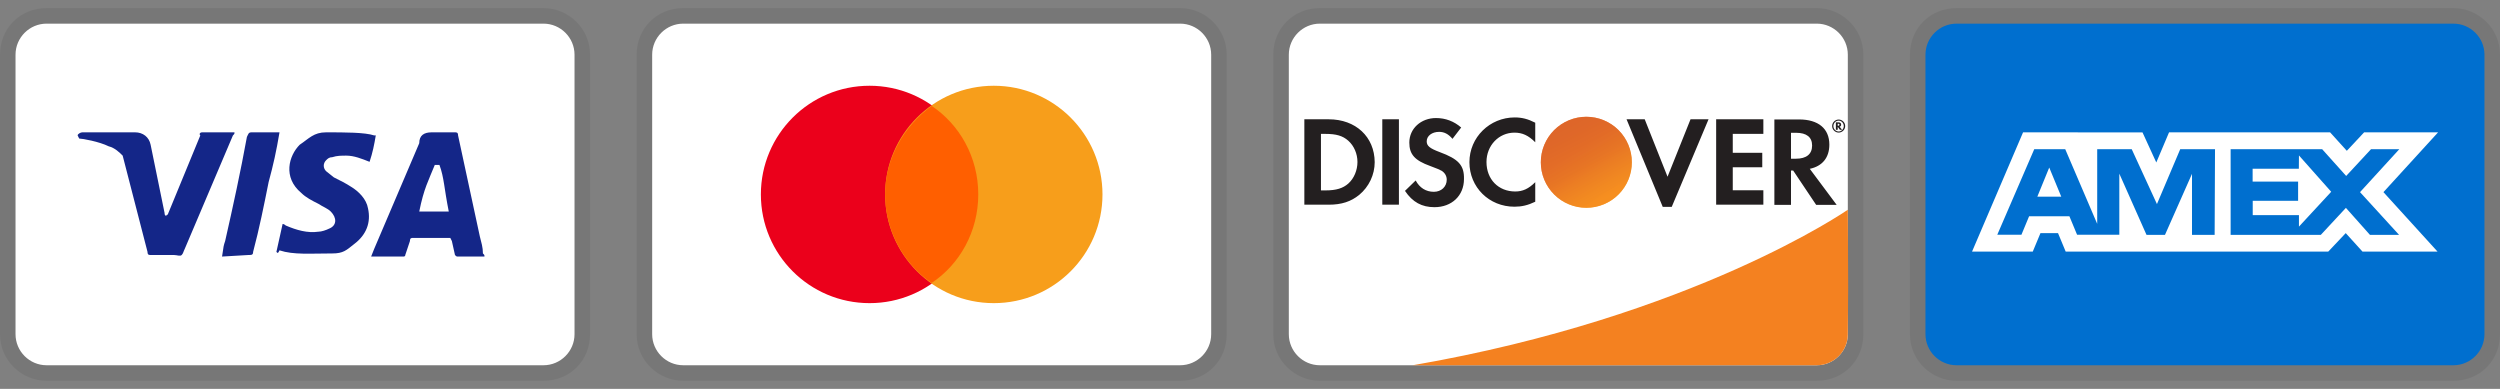
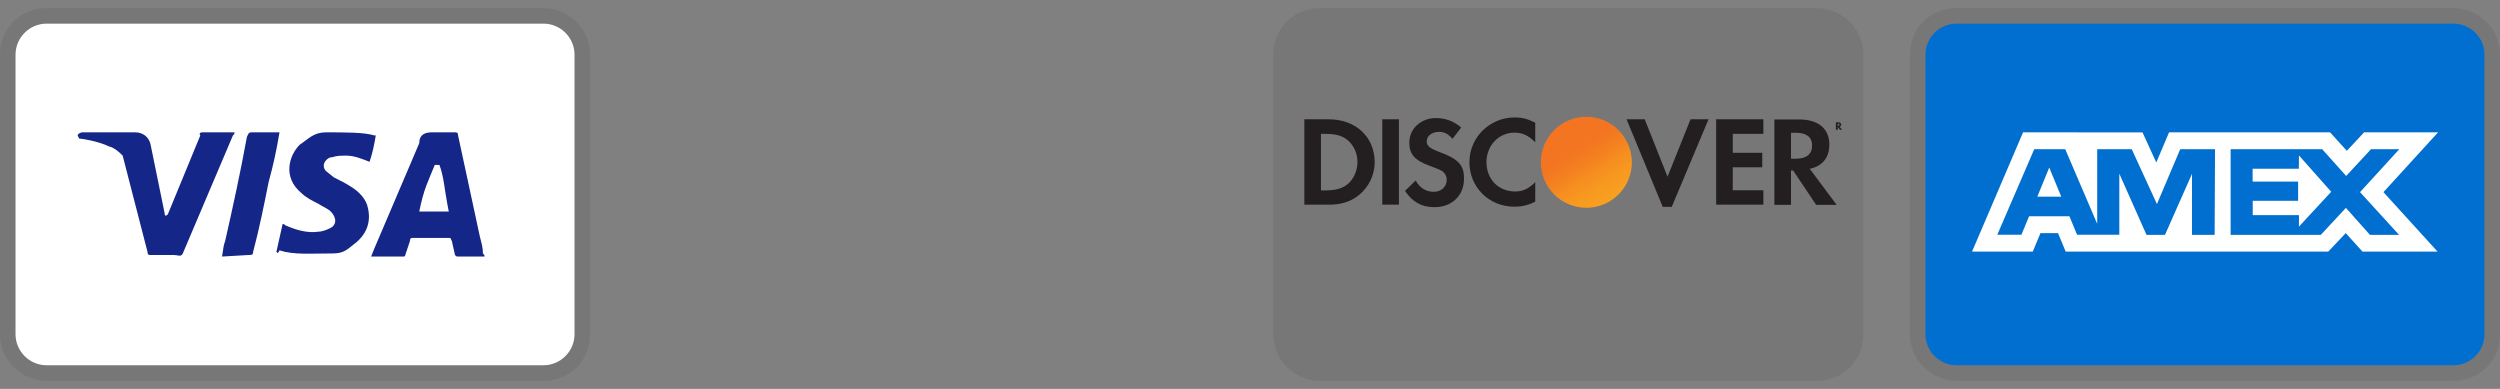
<svg xmlns="http://www.w3.org/2000/svg" width="180" height="28" viewBox="0 0 180 28" fill="none">
  <rect x="0" y="0" width="180" height="28" fill="#808080" stroke="none" />
  <g clip-path="url(#clip0_60_27)">
    <path opacity="0.07" d="M130.807 0.584H95.031C93.13 0.584 91.677 2.037 91.677 3.938V24.062C91.677 25.963 93.242 27.416 95.031 27.416H130.807C132.708 27.416 134.161 25.963 134.161 24.062V3.938C134.161 2.037 132.596 0.584 130.807 0.584Z" fill="black" />
-     <path d="M130.807 1.702C132.037 1.702 133.043 2.708 133.043 3.938V24.062C133.043 25.292 132.037 26.298 130.807 26.298H95.031C93.801 26.298 92.795 25.292 92.795 24.062V3.938C92.795 2.708 93.801 1.702 95.031 1.702H130.807Z" fill="white" />
    <path d="M95.668 8.589H93.913V14.738H95.668C96.596 14.738 97.267 14.514 97.86 14.034C98.564 13.452 98.978 12.58 98.978 11.675C98.966 9.852 97.614 8.589 95.668 8.589ZM97.077 13.217C96.697 13.553 96.216 13.709 95.434 13.709H95.109V9.64H95.434C96.205 9.64 96.675 9.774 97.077 10.132C97.491 10.501 97.737 11.071 97.737 11.663C97.737 12.256 97.491 12.848 97.077 13.217ZM99.525 8.589H100.722V14.738H99.525V8.589ZM103.651 10.948C102.935 10.679 102.723 10.501 102.723 10.176C102.723 9.785 103.103 9.494 103.617 9.494C103.975 9.494 104.277 9.64 104.579 9.997L105.205 9.181C104.691 8.734 104.076 8.499 103.394 8.499C102.309 8.499 101.471 9.26 101.471 10.266C101.471 11.116 101.862 11.552 102.98 11.954C103.45 12.122 103.685 12.233 103.807 12.301C104.042 12.457 104.165 12.681 104.165 12.938C104.165 13.441 103.774 13.81 103.237 13.81C102.667 13.81 102.209 13.519 101.929 12.994L101.158 13.743C101.706 14.559 102.376 14.917 103.282 14.917C104.523 14.917 105.406 14.089 105.406 12.893C105.429 11.898 105.015 11.451 103.651 10.948ZM105.798 11.675C105.798 13.486 107.217 14.883 109.04 14.883C109.554 14.883 110.001 14.783 110.538 14.525V13.117C110.057 13.597 109.632 13.787 109.096 13.787C107.888 13.787 107.027 12.915 107.027 11.663C107.027 10.478 107.911 9.55 109.04 9.55C109.61 9.55 110.046 9.751 110.538 10.243V8.835C110.012 8.566 109.576 8.455 109.062 8.455C107.262 8.455 105.798 9.886 105.798 11.675ZM120.063 12.725L118.42 8.589H117.112L119.717 14.894H120.365L123.015 8.589H121.718L120.063 12.725ZM123.563 14.738H126.962V13.698H124.759V12.043H126.883V11.004H124.759V9.64H126.962V8.589H123.563V14.738ZM131.713 10.411C131.713 9.26 130.919 8.6 129.533 8.6H127.755V14.749H128.952V12.278H129.108L130.763 14.749H132.239L130.304 12.155C131.21 11.965 131.713 11.35 131.713 10.411ZM129.298 11.428H128.952V9.561H129.321C130.07 9.561 130.472 9.874 130.472 10.478C130.472 11.093 130.07 11.428 129.298 11.428Z" fill="#231F20" />
    <path d="M114.216 14.961C115.085 14.961 115.919 14.616 116.533 14.002C117.148 13.387 117.493 12.554 117.493 11.685C117.493 10.816 117.148 9.982 116.533 9.367C115.919 8.753 115.085 8.408 114.216 8.408C113.347 8.408 112.514 8.753 111.899 9.367C111.284 9.982 110.939 10.816 110.939 11.685C110.939 12.554 111.284 13.387 111.899 14.002C112.514 14.616 113.347 14.961 114.216 14.961Z" fill="url(#paint0_linear_60_27)" />
-     <path opacity="0.65" d="M114.216 14.961C115.085 14.961 115.919 14.616 116.533 14.002C117.148 13.387 117.493 12.554 117.493 11.685C117.493 10.816 117.148 9.982 116.533 9.367C115.919 8.753 115.085 8.408 114.216 8.408C113.347 8.408 112.514 8.753 111.899 9.367C111.284 9.982 110.939 10.816 110.939 11.685C110.939 12.554 111.284 13.387 111.899 14.002C112.514 14.616 113.347 14.961 114.216 14.961Z" fill="url(#paint1_linear_60_27)" />
    <path d="M132.563 8.976C132.563 8.864 132.484 8.808 132.361 8.808H132.183V9.345H132.317V9.132L132.473 9.345H132.63L132.451 9.121C132.518 9.11 132.563 9.054 132.563 8.976ZM132.339 9.054H132.317V8.908H132.339C132.406 8.908 132.44 8.931 132.44 8.976C132.44 9.031 132.406 9.054 132.339 9.054Z" fill="#231F20" />
-     <path d="M132.384 8.607C132.127 8.607 131.914 8.819 131.914 9.076C131.914 9.333 132.127 9.546 132.384 9.546C132.641 9.546 132.853 9.333 132.853 9.076C132.853 8.819 132.641 8.607 132.384 8.607ZM132.384 9.468C132.183 9.468 132.004 9.3 132.004 9.076C132.004 8.864 132.171 8.685 132.384 8.685C132.585 8.685 132.753 8.864 132.753 9.076C132.753 9.289 132.585 9.468 132.384 9.468Z" fill="#231F20" />
-     <path d="M133.044 15.1C133.044 15.1 121.964 22.802 101.712 26.298H130.806C131.396 26.298 131.962 26.065 132.381 25.649C132.8 25.234 133.038 24.67 133.042 24.08L133.069 20.704L133.044 15.1Z" fill="#F48120" />
  </g>
  <g clip-path="url(#clip1_60_27)">
    <path opacity="0.07" d="M39.13 0.584H3.354C1.453 0.584 0 2.037 0 3.938V24.062C0 25.963 1.565 27.416 3.354 27.416H39.13C41.031 27.416 42.484 25.963 42.484 24.062V3.938C42.484 2.037 40.919 0.584 39.13 0.584Z" fill="black" />
    <path d="M39.13 1.702C40.36 1.702 41.366 2.708 41.366 3.938V24.062C41.366 25.292 40.36 26.298 39.13 26.298H3.354C2.124 26.298 1.118 25.292 1.118 24.062V3.938C1.118 2.708 2.124 1.702 3.354 1.702H39.13Z" fill="white" />
    <path d="M31.64 11.876H31.304C30.857 12.994 30.522 13.553 30.186 15.23H32.311C31.975 13.553 31.975 12.77 31.64 11.876ZM34.882 18.472H32.981C32.87 18.472 32.87 18.472 32.758 18.36L32.534 17.354L32.422 17.13H29.739C29.627 17.13 29.516 17.13 29.516 17.354L29.18 18.36C29.18 18.472 29.068 18.472 29.068 18.472H26.721L26.944 17.913L30.186 10.31C30.186 9.751 30.522 9.528 31.081 9.528H32.758C32.87 9.528 32.981 9.528 32.981 9.751L34.547 17.018C34.658 17.466 34.77 17.801 34.77 18.248C34.882 18.36 34.882 18.36 34.882 18.472ZM19.901 18.137L20.348 16.124C20.46 16.124 20.572 16.236 20.572 16.236C21.354 16.571 22.137 16.795 22.919 16.683C23.143 16.683 23.478 16.571 23.702 16.459C24.261 16.236 24.261 15.677 23.814 15.23C23.59 15.006 23.255 14.894 22.919 14.671C22.472 14.447 22.025 14.223 21.689 13.888C20.348 12.77 20.795 11.205 21.578 10.422C22.248 9.975 22.584 9.528 23.478 9.528C24.82 9.528 26.273 9.528 26.944 9.751H27.056C26.944 10.422 26.832 10.981 26.609 11.652C26.05 11.428 25.491 11.205 24.932 11.205C24.596 11.205 24.261 11.205 23.925 11.317C23.702 11.317 23.59 11.428 23.478 11.54C23.255 11.764 23.255 12.099 23.478 12.323L24.037 12.77C24.485 12.994 24.932 13.217 25.267 13.441C25.826 13.776 26.385 14.335 26.497 15.006C26.721 16.012 26.385 16.907 25.491 17.578C24.932 18.025 24.708 18.248 23.925 18.248C22.36 18.248 21.131 18.36 20.124 18.025C20.012 18.248 20.012 18.248 19.901 18.137ZM15.988 18.472C16.099 17.689 16.099 17.689 16.211 17.354C16.77 14.894 17.329 12.323 17.776 9.863C17.888 9.64 17.888 9.528 18.112 9.528H20.124C19.901 10.869 19.677 11.876 19.342 13.105C19.006 14.783 18.671 16.459 18.224 18.137C18.224 18.36 18.112 18.36 17.888 18.36M5.59 9.751C5.59 9.64 5.814 9.528 5.925 9.528H9.727C10.286 9.528 10.733 9.863 10.845 10.422L11.851 15.341C11.851 15.453 11.851 15.453 11.963 15.565C11.963 15.453 12.075 15.453 12.075 15.453L14.422 9.751C14.311 9.64 14.422 9.528 14.534 9.528H16.882C16.882 9.64 16.882 9.64 16.77 9.751L13.304 17.913C13.193 18.137 13.193 18.248 13.081 18.36C12.969 18.472 12.745 18.36 12.522 18.36H10.845C10.733 18.36 10.621 18.36 10.621 18.137L8.832 11.205C8.609 10.981 8.273 10.646 7.826 10.534C7.155 10.199 5.925 9.975 5.702 9.975L5.59 9.751Z" fill="#142688" />
  </g>
  <g clip-path="url(#clip2_60_27)">
    <path opacity="0.07" d="M84.969 0.584H49.193C47.292 0.584 45.839 2.037 45.839 3.938V24.062C45.839 25.963 47.404 27.416 49.193 27.416H84.969C86.87 27.416 88.323 25.963 88.323 24.062V3.938C88.323 2.037 86.758 0.584 84.969 0.584Z" fill="black" />
    <path d="M84.969 1.702C86.199 1.702 87.205 2.708 87.205 3.938V24.062C87.205 25.292 86.199 26.298 84.969 26.298H49.193C47.963 26.298 46.956 25.292 46.956 24.062V3.938C46.956 2.708 47.963 1.702 49.193 1.702H84.969Z" fill="white" />
    <path d="M62.609 21.826C66.931 21.826 70.435 18.322 70.435 14C70.435 9.678 66.931 6.174 62.609 6.174C58.287 6.174 54.783 9.678 54.783 14C54.783 18.322 58.287 21.826 62.609 21.826Z" fill="#EB001B" />
    <path d="M71.553 21.826C75.875 21.826 79.379 18.322 79.379 14C79.379 9.678 75.875 6.174 71.553 6.174C67.231 6.174 63.727 9.678 63.727 14C63.727 18.322 67.231 21.826 71.553 21.826Z" fill="#F79E1B" />
    <path d="M70.435 14C70.435 11.317 69.093 8.969 67.081 7.627C65.068 9.081 63.727 11.429 63.727 14C63.727 16.572 65.068 19.031 67.081 20.373C69.093 19.031 70.435 16.683 70.435 14Z" fill="#FF5F00" />
  </g>
  <g clip-path="url(#clip3_60_27)">
    <path opacity="0.07" d="M176.646 0.584H140.87C138.969 0.584 137.516 2.037 137.516 3.938V24.062C137.516 25.963 139.081 27.416 140.87 27.416H176.646C178.547 27.416 180 25.963 180 24.062V3.938C180 2.037 178.435 0.584 176.646 0.584Z" fill="black" />
    <path d="M176.646 1.702C177.876 1.702 178.882 2.708 178.882 3.938V24.062C178.882 25.292 177.876 26.298 176.646 26.298H140.87C139.64 26.298 138.634 25.292 138.634 24.062V3.938C138.634 2.708 139.64 1.702 140.87 1.702H176.646Z" fill="#006FCF" />
    <path d="M147.545 12.063L148.411 14.161H146.687L147.545 12.063ZM165.517 12.151H162.189V13.075H165.464V14.46H162.196V15.491H165.524V16.317L167.846 13.808L165.524 11.191L165.517 12.151ZM149.795 9.535H154.261L155.253 11.698L156.172 9.528H167.766L168.971 10.858L170.217 9.528H175.542L171.608 13.834L175.502 18.114H170.098L168.893 16.784L167.635 18.114H148.729L148.177 16.784H146.914L146.36 18.114H141.988L145.661 9.528H149.496L149.795 9.535ZM159.48 10.74H156.977L155.3 14.693L153.483 10.74H150.999V16.117L148.696 10.74H146.467L143.804 16.902H145.543L146.095 15.572H148.997L149.55 16.902H152.591V12.503L154.548 16.909H155.879L157.824 12.516V16.91H159.454L159.481 10.739L159.48 10.74ZM169.922 13.834L172.752 10.74H170.715L168.925 12.669L167.194 10.74H160.605V16.909H167.1L168.905 14.966L170.635 16.909H172.732L169.922 13.834Z" fill="white" />
  </g>
  <defs>
    <linearGradient id="paint0_linear_60_27" x1="115.89" y1="14.307" x2="113.626" y2="10.762" gradientUnits="userSpaceOnUse">
      <stop stop-color="#F89F20" />
      <stop offset="0.25" stop-color="#F79A20" />
      <stop offset="0.533" stop-color="#F68D20" />
      <stop offset="0.62" stop-color="#F58720" />
      <stop offset="0.723" stop-color="#F48120" />
      <stop offset="1" stop-color="#F37521" />
    </linearGradient>
    <linearGradient id="paint1_linear_60_27" x1="115.533" y1="14.259" x2="112.224" y2="7.791" gradientUnits="userSpaceOnUse">
      <stop stop-color="#F58720" />
      <stop offset="0.359" stop-color="#E16F27" />
      <stop offset="0.703" stop-color="#D4602C" />
      <stop offset="0.982" stop-color="#D05B2E" />
    </linearGradient>
    <clipPath id="clip0_60_27">
      <rect width="42.484" height="26.832" fill="white" transform="translate(91.677 0.584)" />
    </clipPath>
    <clipPath id="clip1_60_27">
      <rect width="42.484" height="26.832" fill="white" transform="translate(0 0.584)" />
    </clipPath>
    <clipPath id="clip2_60_27">
-       <rect width="42.484" height="26.832" fill="white" transform="translate(45.839 0.584)" />
-     </clipPath>
+       </clipPath>
    <clipPath id="clip3_60_27">
      <rect width="42.484" height="26.832" fill="white" transform="translate(137.516 0.584)" />
    </clipPath>
  </defs>
</svg>